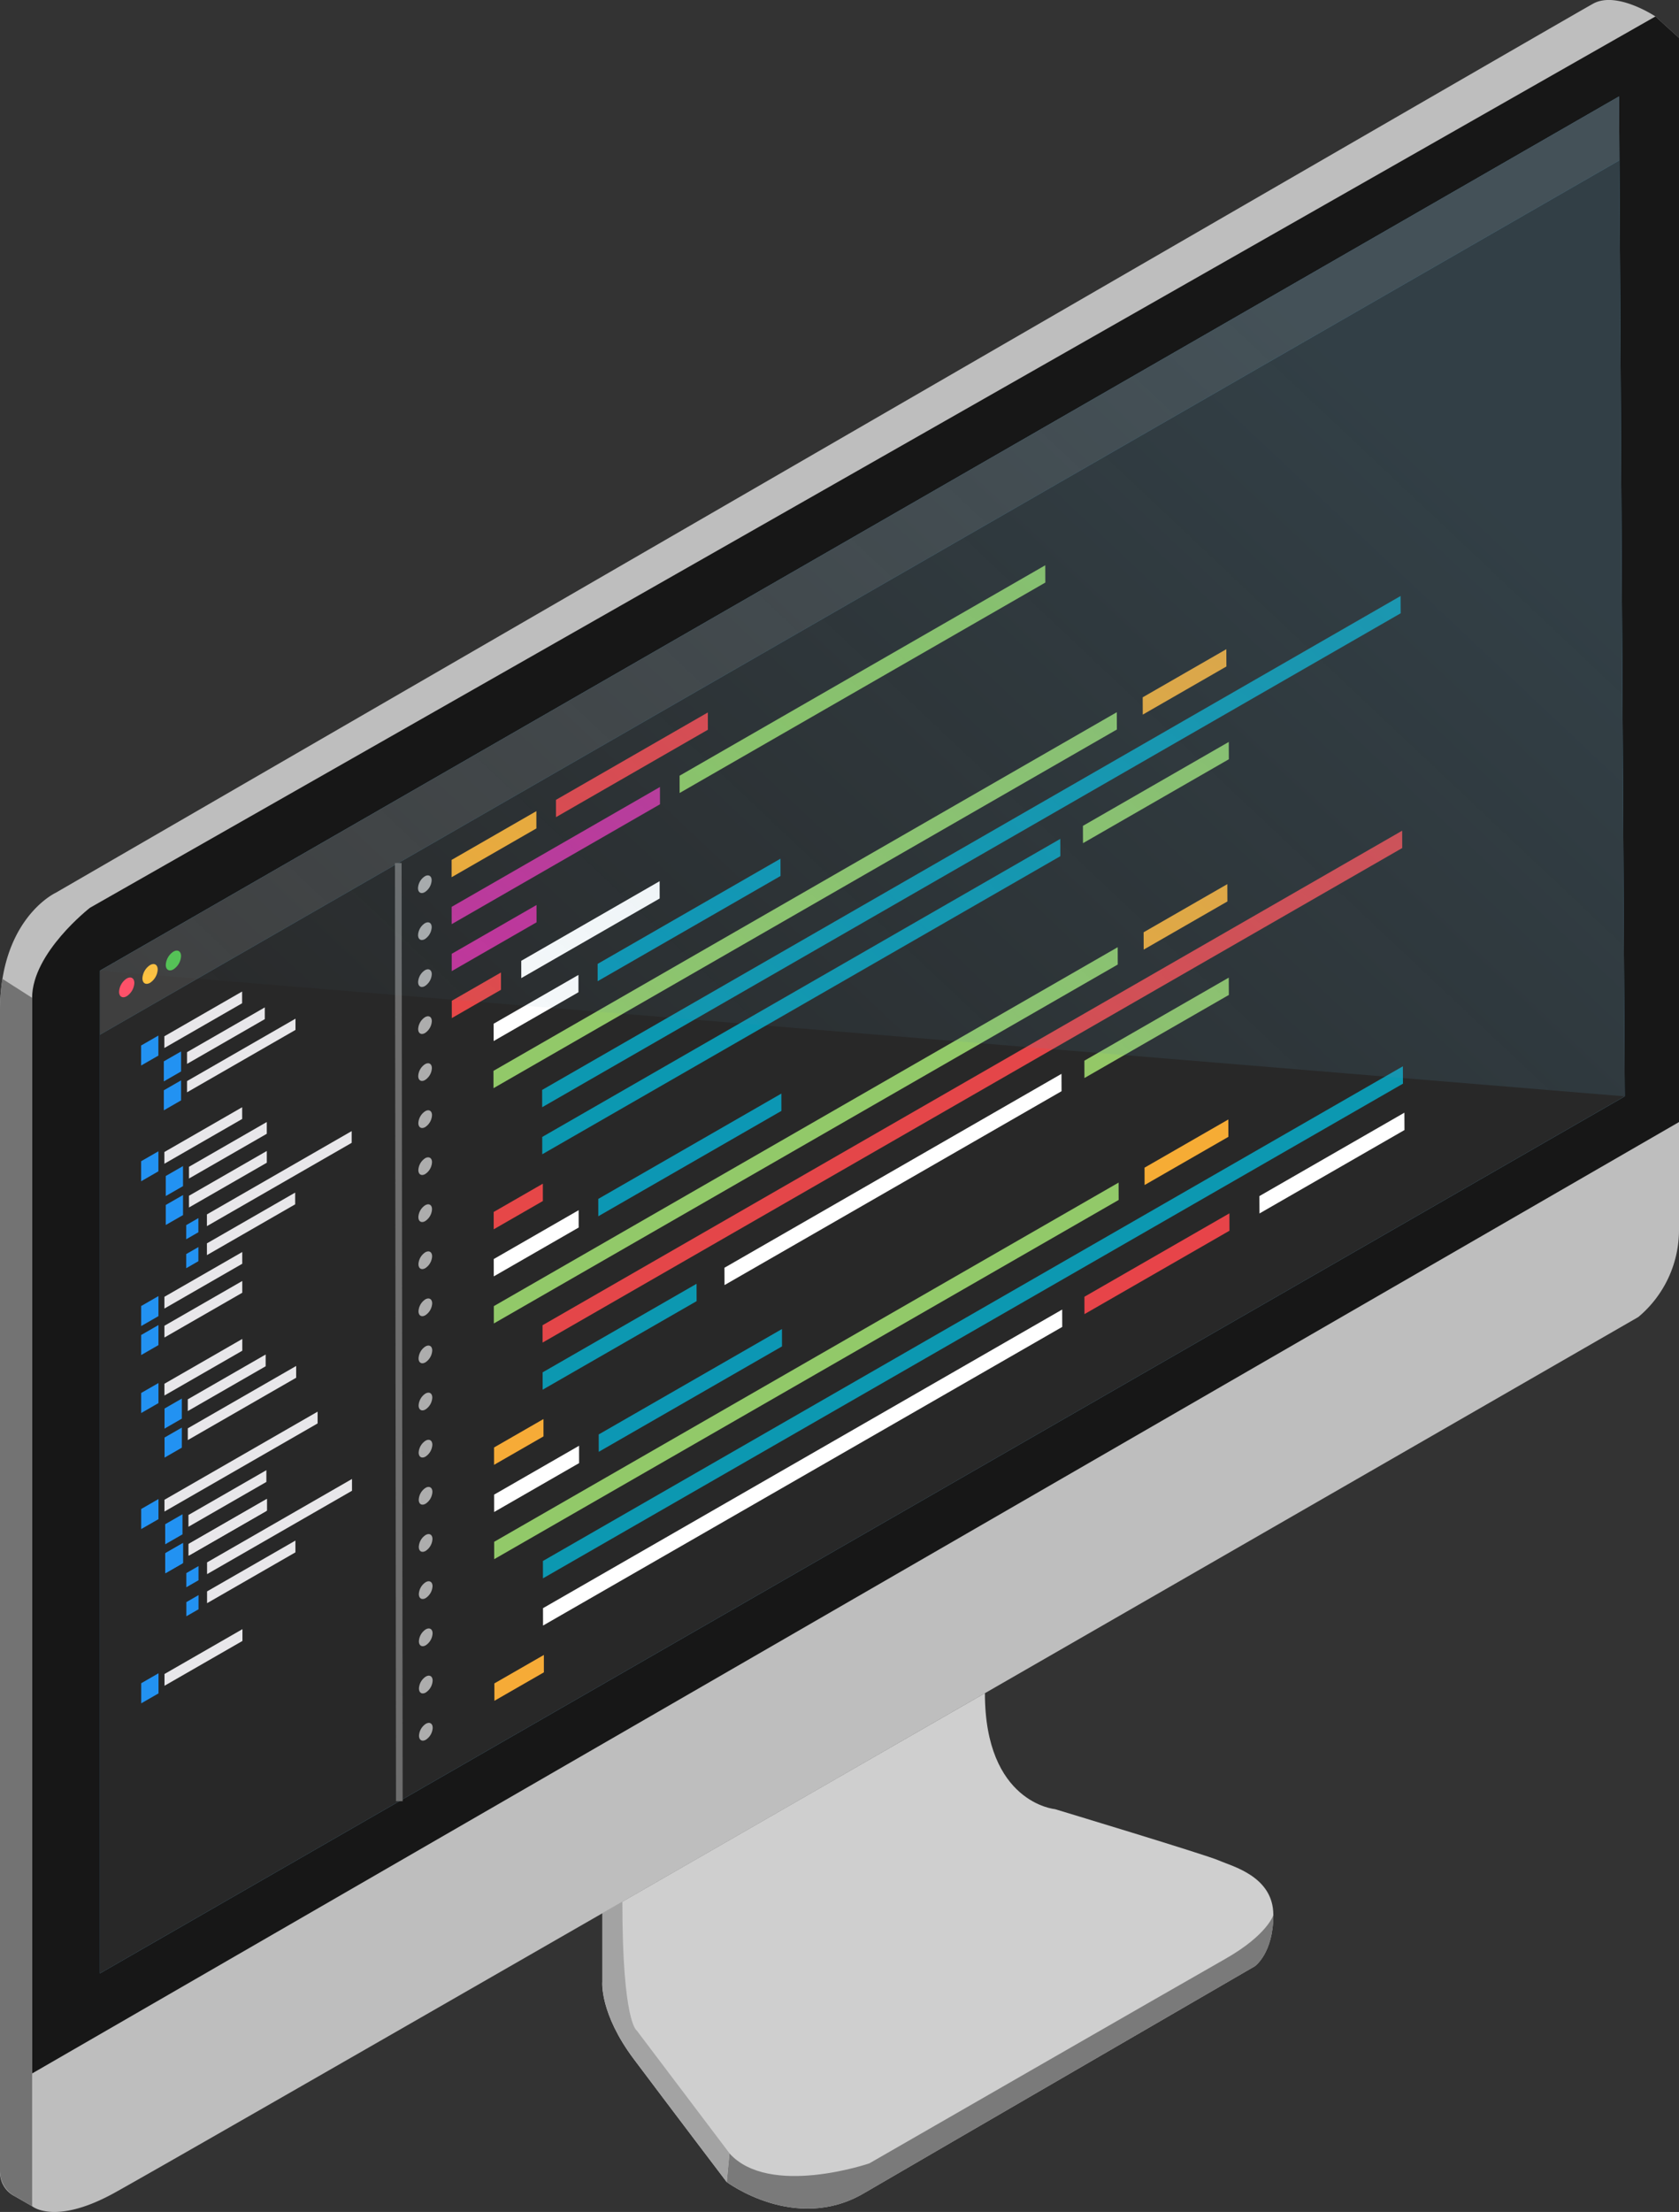
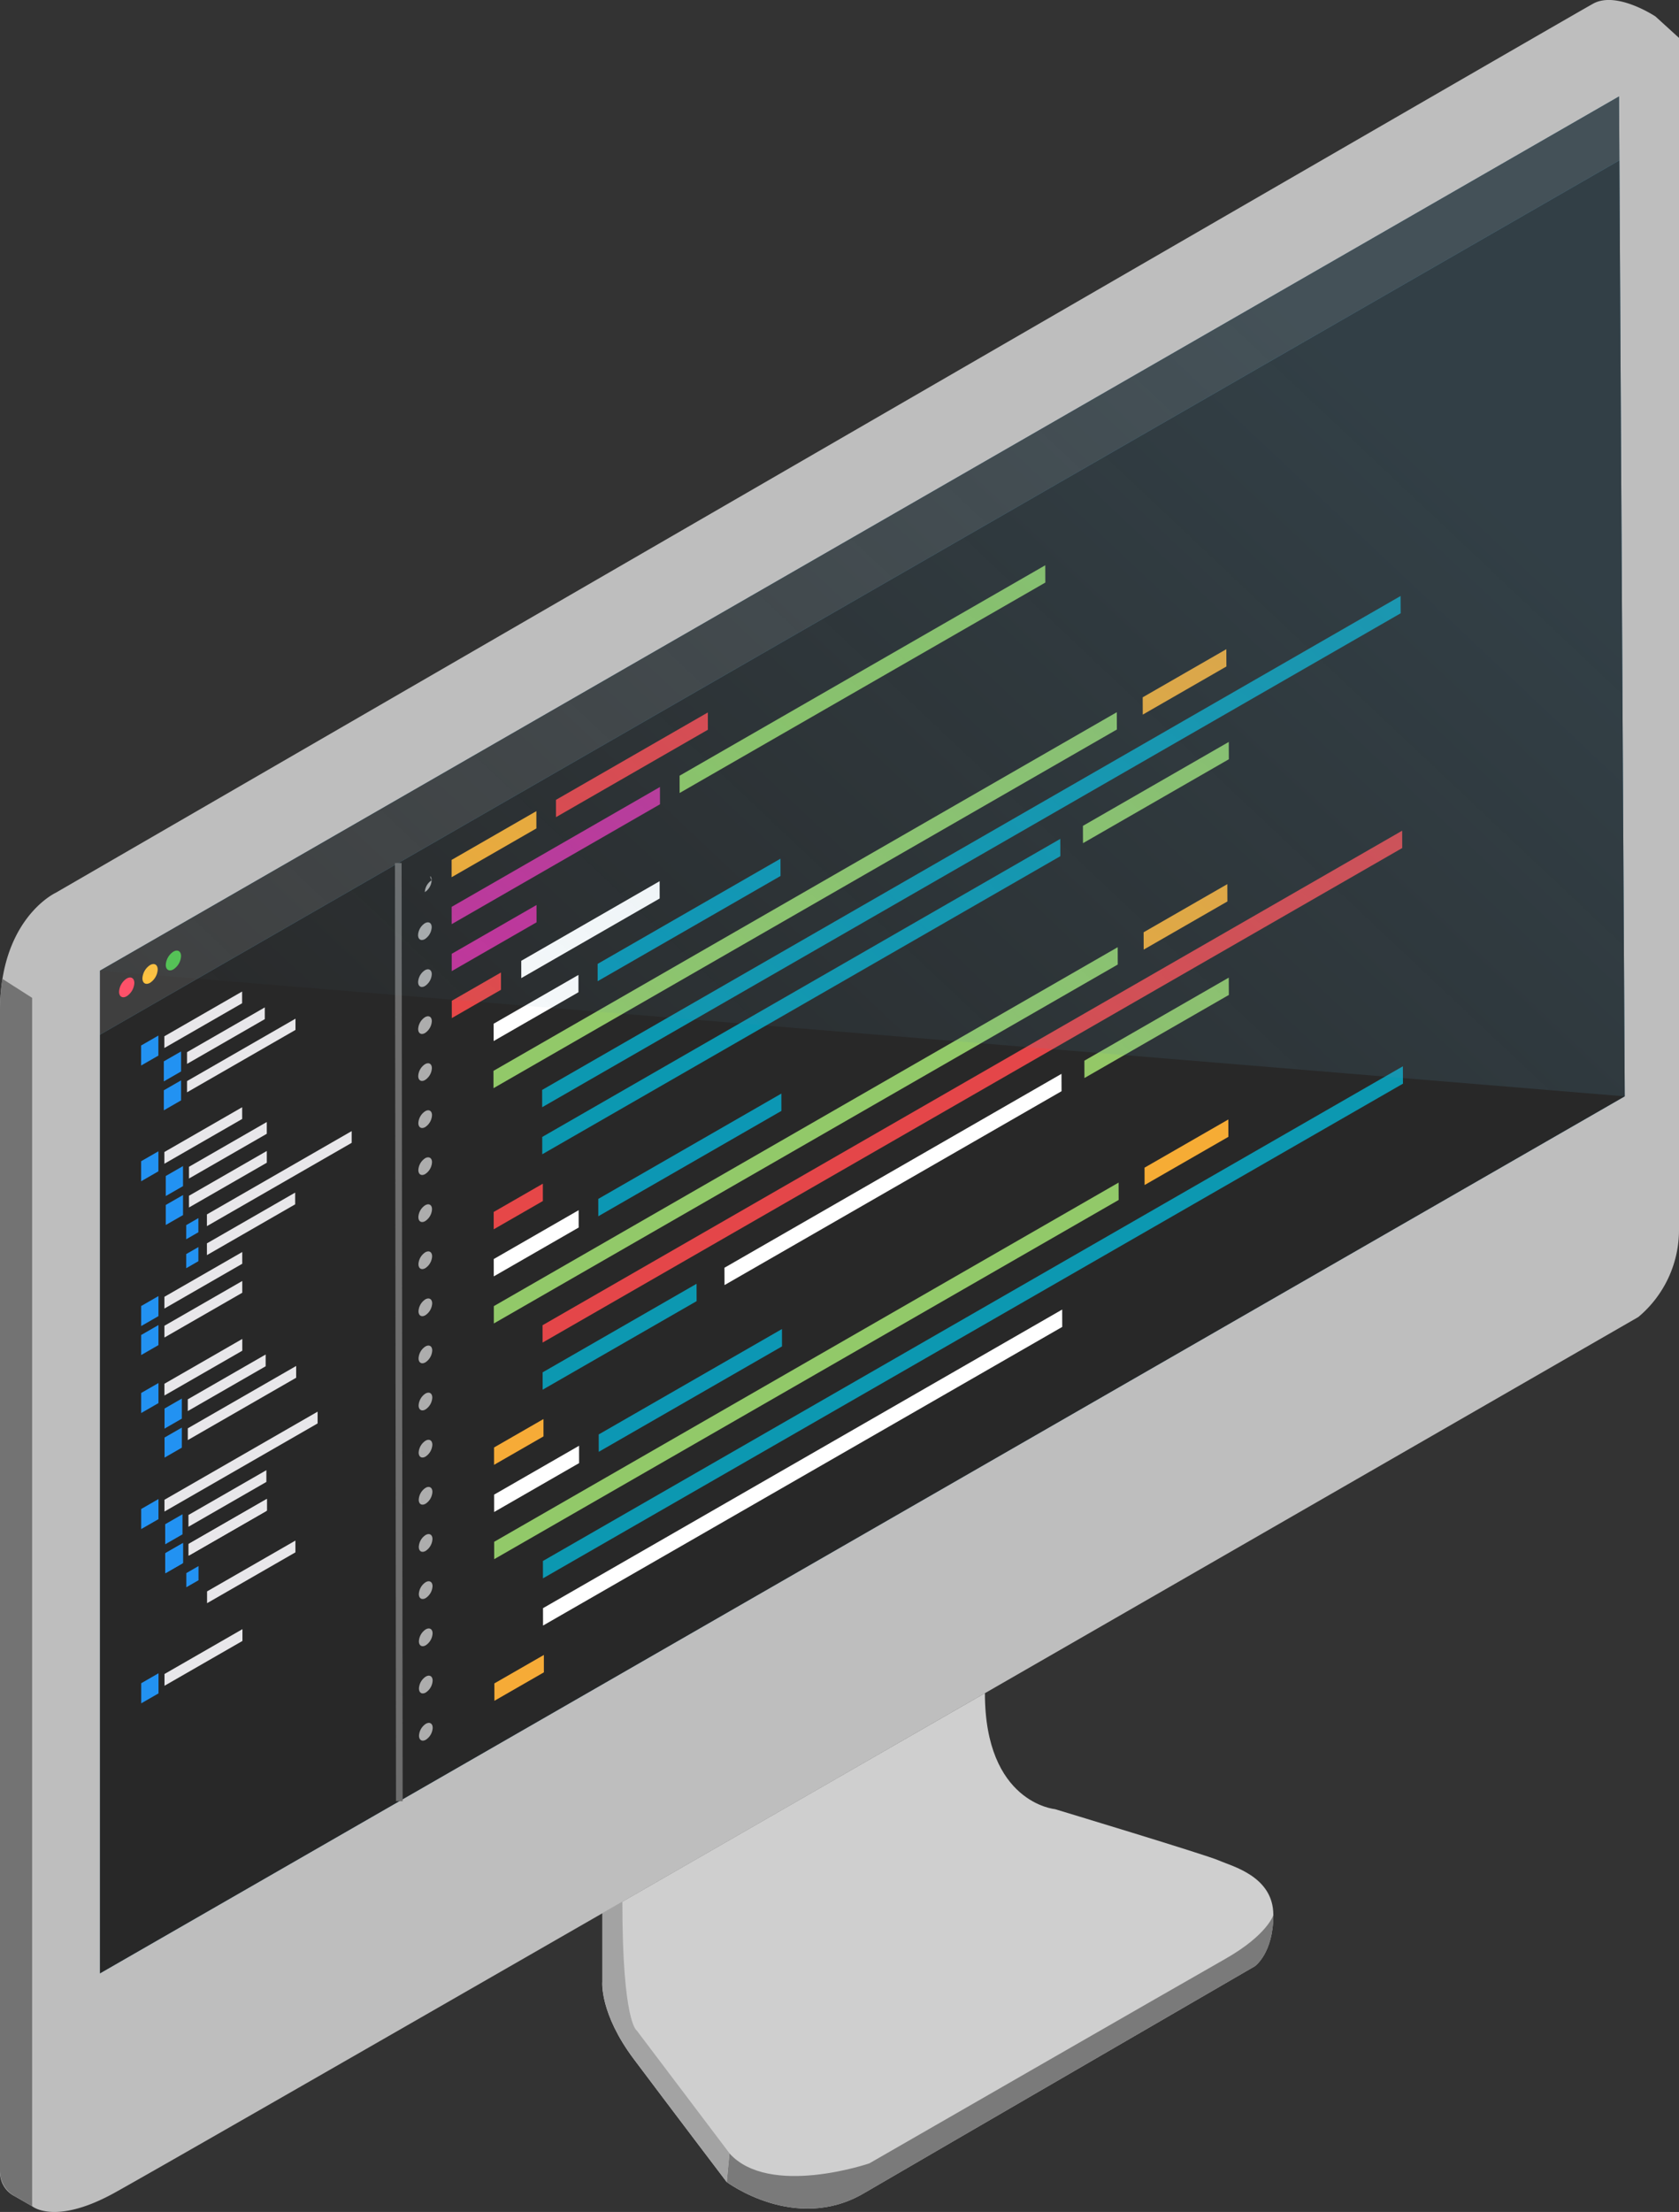
<svg xmlns="http://www.w3.org/2000/svg" viewBox="0 0 94.442 124.359">
  <rect x="0" y="0" width="94.442" height="124.359" fill="#333333" stroke="none" />
  <defs>
    <linearGradient id="bb3554e1-414f-4949-95eb-4dbbd996df93" x1="-119.2" y1="24.962" x2="-62.92" y2="84.664" gradientTransform="matrix(-1, 0, 0, 1, -39.452, 0)" gradientUnits="userSpaceOnUse">
      <stop offset="0" stop-color="#5691af" />
      <stop offset="1" stop-color="#538ba8" stop-opacity="0" />
    </linearGradient>
  </defs>
  <g id="a5814f67-8d3c-4800-a72e-8a6efc49daca" data-name="Layer 2">
    <g id="ab124529-e937-478e-9447-c4a232344a45" data-name="PAGE CONTENT">
      <path d="M3.132,50.194S.74,51.3.137,55.034A11.186,11.186,0,0,0,0,56.819v65.31a1.51,1.51,0,0,0,.848,1.358l.959.55s1.265,1.084,4.577-.723c1.362-.743,13.112-7.482,27.5-15.749,6.853-3.938,14.305-8.223,21.519-12.373C74.625,84.137,92.153,74.045,92.153,74.045a6.38,6.38,0,0,0,2.289-4.939V2.13L93.117.925S90.948-.52,89.623.2,3.132,50.194,3.132,50.194Z" style="fill:#bebebe" />
-       <path d="M94.442,63.083V2.13L93.117.925,5.059,51.037S1.807,53.567,1.807,56.1v60.472Z" style="fill:#171717" />
      <path d="M.137,55.034A11.186,11.186,0,0,0,0,56.819v65.226a1.645,1.645,0,0,0,.924,1.479l.883.513V56.1Z" style="fill:#737373" />
      <polygon points="5.622 54.571 91.069 5.422 91.39 61.638 5.622 110.946 5.622 54.571" style="fill:#5691af" />
      <path d="M55.4,95.192c-6.822,3.924-13.856,7.969-20.4,11.727l-1.122.646v3.863s-.156,1.767,1.772,4.337,5.22,6.906,5.22,6.906,3.854,2.891,7.709.643,22-12.769,22-12.769,1.044-.723,1.044-2.891-2.329-2.731-3.051-3.052-9.236-2.891-9.236-2.891S55.4,101.362,55.4,95.192Z" style="fill:#cfcfcf" />
      <path d="M40.877,122.671s3.854,2.891,7.709.643,22-12.769,22-12.769,1.044-.723,1.044-2.891c0,0-.321,1.124-2.73,2.489s-20,11.484-20,11.484-5.621,1.928-7.87-.562Z" style="fill:#7a7a7a" />
      <path d="M35.007,106.919l-1.122.646v3.863s-.156,1.767,1.772,4.337,5.22,6.906,5.22,6.906l.16-1.606-5.22-6.906S35.007,113.734,35.007,106.919Z" style="fill:#a3a3a3" />
      <polygon points="91.089 9.015 5.622 58.173 5.622 54.571 91.069 5.422 91.089 9.015" style="fill:#3f3f3f" />
      <path d="M7.556,55.265a.946.946,0,0,1-.429.744c-.237.137-.429.024-.429-.251a.946.946,0,0,1,.429-.744C7.364,54.877,7.556,54.99,7.556,55.265Z" style="fill:#fd5169" />
      <path d="M8.87,54.509a.95.95,0,0,1-.429.745c-.237.136-.429.024-.43-.251a.949.949,0,0,1,.43-.745C8.678,54.122,8.87,54.234,8.87,54.509Z" style="fill:#ffc341" />
      <path d="M10.184,53.753a.948.948,0,0,1-.429.745c-.237.136-.43.024-.43-.251a.95.95,0,0,1,.429-.745C9.991,53.366,10.184,53.478,10.184,53.753Z" style="fill:#55c454" />
      <polygon points="22.403 48.521 5.622 58.173 5.622 110.946 22.462 101.265 22.403 48.521" style="fill:#282828" />
      <polygon points="22.403 48.521 91.089 9.015 91.39 61.638 22.462 101.265 22.403 48.521" style="fill:#282828" />
      <line x1="22.462" y1="101.265" x2="22.403" y2="48.521" style="fill:none;stroke:#6d6d6d;stroke-miterlimit:10;stroke-width:0.374px" />
      <polygon points="8.909 59.347 7.938 59.905 7.938 58.779 8.908 58.221 8.909 59.347" style="fill:#2292f2" />
      <polygon points="13.618 56.405 9.245 58.92 9.245 58.261 13.618 55.745 13.618 56.405" style="fill:#e8e7ea" />
      <polygon points="10.185 60.239 9.215 60.797 9.214 59.671 10.185 59.113 10.185 60.239" style="fill:#2292f2" />
      <polygon points="14.895 57.297 10.521 59.813 10.521 59.153 14.895 56.637 14.895 57.297" style="fill:#e8e7ea" />
      <polygon points="10.185 61.865 9.215 62.424 9.215 61.297 10.185 60.739 10.185 61.865" style="fill:#2292f2" />
      <polygon points="16.621 57.903 10.521 61.411 10.521 60.779 16.621 57.271 16.621 57.903" style="fill:#e8e7ea" />
      <polygon points="8.91 65.853 7.939 66.412 7.939 65.285 8.91 64.727 8.91 65.853" style="fill:#2292f2" />
      <polygon points="13.622 62.91 9.246 65.427 9.246 64.767 13.621 62.25 13.622 62.91" style="fill:#e8e7ea" />
      <polygon points="10.295 66.685 9.324 67.243 9.324 66.116 10.294 65.558 10.295 66.685" style="fill:#2292f2" />
      <polygon points="15.007 63.742 10.631 66.258 10.631 65.598 15.006 63.081 15.007 63.742" style="fill:#e8e7ea" />
      <polygon points="10.295 68.313 9.324 68.871 9.324 67.744 10.295 67.186 10.295 68.313" style="fill:#2292f2" />
      <polygon points="15.008 65.369 10.631 67.886 10.631 67.226 15.007 64.709 15.008 65.369" style="fill:#e8e7ea" />
      <polygon points="11.159 69.278 10.475 69.672 10.475 68.877 11.159 68.483 11.159 69.278" style="fill:#2292f2" />
      <polygon points="19.781 64.252 11.639 68.935 11.639 68.275 19.781 63.592 19.781 64.252" style="fill:#e8e7ea" />
      <polygon points="8.912 73.995 7.941 74.553 7.941 73.426 8.912 72.867 8.912 73.995" style="fill:#2292f2" />
      <polygon points="13.626 71.05 9.248 73.568 9.248 72.907 13.626 70.39 13.626 71.05" style="fill:#e8e7ea" />
      <polygon points="8.912 75.624 7.941 76.183 7.941 75.055 8.912 74.496 8.912 75.624" style="fill:#2292f2" />
      <polygon points="13.627 72.68 9.249 75.197 9.248 74.536 13.627 72.019 13.627 72.68" style="fill:#e8e7ea" />
      <polygon points="8.913 78.884 7.941 79.443 7.941 78.314 8.913 77.756 8.913 78.884" style="fill:#2292f2" />
      <polygon points="13.629 75.939 9.249 78.457 9.249 77.796 13.628 75.277 13.629 75.939" style="fill:#e8e7ea" />
      <polygon points="10.227 79.759 9.255 80.318 9.255 79.189 10.226 78.63 10.227 79.759" style="fill:#2292f2" />
      <polygon points="14.943 76.813 10.563 79.332 10.563 78.671 14.943 76.152 14.943 76.813" style="fill:#e8e7ea" />
      <polygon points="10.227 81.39 9.256 81.949 9.255 80.82 10.227 80.261 10.227 81.39" style="fill:#2292f2" />
      <polygon points="16.659 77.458 10.564 80.963 10.564 80.301 16.659 76.796 16.659 77.458" style="fill:#e8e7ea" />
      <polygon points="8.914 85.408 7.942 85.967 7.942 84.837 8.914 84.278 8.914 85.408" style="fill:#2292f2" />
      <polygon points="17.865 80.027 9.251 84.981 9.251 84.319 17.865 79.365 17.865 80.027" style="fill:#e8e7ea" />
      <polygon points="10.265 86.263 9.293 86.822 9.292 85.693 10.264 85.134 10.265 86.263" style="fill:#2292f2" />
      <polygon points="14.983 83.316 10.601 85.836 10.601 85.174 14.983 82.655 14.983 83.316" style="fill:#e8e7ea" />
      <polygon points="10.265 87.896 9.293 88.455 9.293 87.325 10.265 86.766 10.265 87.896" style="fill:#2292f2" />
      <polygon points="14.984 84.948 10.602 87.468 10.602 86.806 14.984 84.286 14.984 84.948" style="fill:#e8e7ea" />
      <polygon points="8.917 95.204 7.944 95.763 7.944 94.632 8.916 94.073 8.917 95.204" style="fill:#2292f2" />
      <polygon points="13.637 92.256 9.253 94.776 9.253 94.114 13.637 91.593 13.637 92.256" style="fill:#e8e7ea" />
      <polygon points="11.16 70.906 10.475 71.3 10.475 70.505 11.16 70.112 11.16 70.906" style="fill:#2292f2" />
      <polygon points="16.603 67.709 11.64 70.564 11.639 69.903 16.602 67.049 16.603 67.709" style="fill:#e8e7ea" />
      <polygon points="10.301 87.875 9.329 88.434 9.329 87.304 10.301 86.745 10.301 87.875" style="fill:#2292f2" />
      <polygon points="15.02 84.928 10.638 87.447 10.638 86.785 15.02 84.265 15.02 84.928" style="fill:#e8e7ea" />
      <polygon points="11.167 88.843 10.481 89.237 10.481 88.441 11.166 88.047 11.167 88.843" style="fill:#2292f2" />
-       <polygon points="19.8 83.812 11.647 88.5 11.647 87.838 19.799 83.15 19.8 83.812" style="fill:#e8e7ea" />
-       <polygon points="11.167 90.476 10.482 90.87 10.482 90.073 11.167 89.679 11.167 90.476" style="fill:#2292f2" />
      <polygon points="16.617 87.275 11.647 90.133 11.647 89.47 16.616 86.613 16.617 87.275" style="fill:#e8e7ea" />
      <polygon points="30.171 46.575 25.403 49.318 25.402 48.345 30.17 45.603 30.171 46.575" style="fill:#f4ad35" />
      <polygon points="37.123 45.218 25.407 51.957 25.405 50.984 37.121 44.246 37.123 45.218" style="fill:#c2349a" />
      <polygon points="30.18 51.854 25.41 54.597 25.409 53.624 30.178 50.881 30.18 51.854" style="fill:#c5329a" />
      <polygon points="28.18 55.647 25.414 57.238 25.412 56.265 28.179 54.674 28.18 55.647" style="fill:#e64748" />
      <polygon points="32.538 55.785 27.767 58.529 27.765 57.556 32.537 54.812 32.538 55.785" style="fill:#fff" />
      <polygon points="62.823 41.014 27.759 61.179 27.757 60.205 62.819 40.041 62.823 41.014" style="fill:#92c969" />
      <polygon points="78.786 34.48 30.497 62.25 30.495 61.276 78.781 33.508 78.786 34.48" style="fill:#0c98b1" />
      <polygon points="59.643 48.136 30.501 64.895 30.5 63.92 59.64 47.163 59.643 48.136" style="fill:#0b98b1" />
      <polygon points="30.536 67.523 27.771 69.113 27.769 68.138 30.535 66.548 30.536 67.523" style="fill:#e64748" />
      <polygon points="32.55 69.013 27.774 71.76 27.773 70.785 32.548 68.038 32.55 69.013" style="fill:#fff" />
      <polygon points="78.874 47.677 30.519 75.482 30.517 74.506 78.87 46.703 78.874 47.677" style="fill:#e44649" />
      <polygon points="39.184 73.152 30.523 78.131 30.522 77.155 39.181 72.176 39.184 73.152" style="fill:#0c98b1" />
      <polygon points="30.571 80.756 27.79 82.355 27.789 81.379 30.57 79.78 30.571 80.756" style="fill:#f6ab37" />
      <polygon points="59.749 74.601 30.545 91.391 30.544 90.413 59.746 73.624 59.749 74.601" style="fill:#fff" />
-       <path d="M24.279,49.491a.841.841,0,0,1-.383.665c-.211.122-.383.022-.383-.224a.843.843,0,0,1,.382-.664C24.107,49.146,24.279,49.246,24.279,49.491Z" style="fill:#adadad" />
+       <path d="M24.279,49.491a.841.841,0,0,1-.383.665a.843.843,0,0,1,.382-.664C24.107,49.146,24.279,49.246,24.279,49.491Z" style="fill:#adadad" />
      <path d="M24.282,52.131a.846.846,0,0,1-.382.665c-.212.122-.384.021-.384-.224a.841.841,0,0,1,.383-.665C24.11,51.785,24.282,51.885,24.282,52.131Z" style="fill:#adadad" />
      <path d="M24.286,54.771a.845.845,0,0,1-.383.665c-.212.122-.384.022-.384-.224a.845.845,0,0,1,.383-.665C24.114,54.425,24.285,54.525,24.286,54.771Z" style="fill:#adadad" />
      <path d="M24.289,57.412a.847.847,0,0,1-.383.666c-.212.121-.384.021-.384-.225a.847.847,0,0,1,.383-.665C24.117,57.066,24.289,57.166,24.289,57.412Z" style="fill:#adadad" />
      <path d="M24.292,60.054a.845.845,0,0,1-.383.666c-.212.122-.384.021-.384-.225a.847.847,0,0,1,.383-.665C24.12,59.708,24.292,59.808,24.292,60.054Z" style="fill:#adadad" />
      <path d="M24.3,62.7a.85.85,0,0,1-.383.666c-.212.122-.384.021-.385-.225a.848.848,0,0,1,.383-.665C24.123,62.351,24.3,62.451,24.3,62.7Z" style="fill:#adadad" />
      <path d="M24.3,65.341a.847.847,0,0,1-.383.666c-.212.122-.384.021-.385-.225a.848.848,0,0,1,.384-.666C24.127,65,24.3,65.1,24.3,65.341Z" style="fill:#adadad" />
      <path d="M24.3,67.986a.845.845,0,0,1-.383.666c-.212.122-.384.021-.384-.225a.845.845,0,0,1,.383-.666C24.13,67.639,24.3,67.74,24.3,67.986Z" style="fill:#adadad" />
      <path d="M24.306,70.632a.848.848,0,0,1-.384.666c-.212.122-.384.021-.384-.225a.845.845,0,0,1,.383-.666C24.133,70.285,24.305,70.386,24.306,70.632Z" style="fill:#adadad" />
      <path d="M24.309,73.279a.848.848,0,0,1-.384.666c-.212.122-.384.021-.384-.225a.849.849,0,0,1,.383-.667C24.136,72.932,24.308,73.032,24.309,73.279Z" style="fill:#adadad" />
      <path d="M24.312,75.926a.847.847,0,0,1-.383.667c-.212.122-.385.021-.385-.225a.846.846,0,0,1,.384-.667C24.14,75.579,24.312,75.68,24.312,75.926Z" style="fill:#adadad" />
      <path d="M24.315,78.575a.846.846,0,0,1-.383.667c-.212.122-.384.021-.385-.226a.85.85,0,0,1,.384-.667C24.143,78.228,24.315,78.328,24.315,78.575Z" style="fill:#adadad" />
      <path d="M24.319,81.224a.85.85,0,0,1-.384.668c-.212.122-.384.021-.385-.226A.85.85,0,0,1,23.934,81C24.146,80.877,24.318,80.978,24.319,81.224Z" style="fill:#adadad" />
      <path d="M24.322,83.875a.847.847,0,0,1-.384.667c-.212.122-.384.021-.384-.225a.847.847,0,0,1,.383-.668C24.149,83.527,24.322,83.628,24.322,83.875Z" style="fill:#adadad" />
      <path d="M24.325,86.526a.847.847,0,0,1-.383.668c-.213.122-.385.021-.385-.226a.845.845,0,0,1,.383-.667C24.153,86.178,24.325,86.28,24.325,86.526Z" style="fill:#adadad" />
      <path d="M24.329,89.179a.85.85,0,0,1-.384.667c-.212.122-.385.021-.385-.226a.847.847,0,0,1,.384-.667C24.156,88.831,24.328,88.932,24.329,89.179Z" style="fill:#adadad" />
      <path d="M24.332,91.832a.85.85,0,0,1-.384.668c-.212.122-.385.021-.385-.226a.85.85,0,0,1,.384-.668C24.159,91.484,24.332,91.585,24.332,91.832Z" style="fill:#adadad" />
      <path d="M24.335,94.486a.848.848,0,0,1-.384.668c-.212.122-.384.021-.385-.226a.85.85,0,0,1,.384-.668C24.162,94.138,24.335,94.239,24.335,94.486Z" style="fill:#adadad" />
      <path d="M24.338,97.141a.848.848,0,0,1-.384.669c-.212.122-.384.02-.385-.227a.85.85,0,0,1,.384-.668C24.166,96.793,24.338,96.894,24.338,97.141Z" style="fill:#adadad" />
      <polygon points="39.818 41.027 31.274 45.941 31.272 44.969 39.815 40.055 39.818 41.027" style="fill:#e54549" />
      <polygon points="58.799 32.752 38.228 44.583 38.226 43.611 58.795 31.78 58.799 32.752" style="fill:#90c964" />
      <polygon points="37.106 50.514 29.321 54.991 29.32 54.018 37.104 49.541 37.106 50.514" style="fill:#fff" />
      <polygon points="43.904 49.249 33.617 55.164 33.616 54.191 43.902 48.276 43.904 49.249" style="fill:#0b98b6" />
      <polygon points="64.279 40.177 68.984 37.471 68.98 36.498 64.275 39.204 64.279 40.177" style="fill:#f6ac35" />
      <polygon points="60.917 47.404 69.121 42.686 69.117 41.713 60.913 46.431 60.917 47.404" style="fill:#92c967" />
      <polygon points="43.953 62.456 33.654 68.379 33.652 67.404 43.951 61.482 43.953 62.456" style="fill:#0c97b4" />
      <polygon points="62.873 54.227 27.778 74.407 27.777 73.432 62.87 53.252 62.873 54.227" style="fill:#92c969" />
      <polygon points="64.331 53.389 69.04 50.681 69.036 49.707 64.327 52.414 64.331 53.389" style="fill:#f6ac35" />
      <polygon points="59.711 61.349 40.753 72.249 40.75 71.274 59.707 60.373 59.711 61.349" style="fill:#fff" />
      <polygon points="69.121 55.937 60.998 60.608 60.995 59.633 69.117 54.963 69.121 55.937" style="fill:#94c867" />
      <polygon points="62.924 67.463 27.798 87.659 27.796 86.682 62.92 66.487 62.924 67.463" style="fill:#92c969" />
      <polygon points="64.382 66.624 69.096 63.914 69.092 62.938 64.379 65.648 64.382 66.624" style="fill:#f6ac35" />
      <polygon points="32.574 82.258 27.794 85.007 27.793 84.03 32.572 81.282 32.574 82.258" style="fill:#fff" />
      <polygon points="43.987 75.696 33.679 81.623 33.677 80.646 43.984 74.72 43.987 75.696" style="fill:#0c97b4" />
      <polygon points="30.593 94.021 27.81 95.621 27.808 94.643 30.592 93.043 30.593 94.021" style="fill:#f6ab37" />
      <polygon points="78.915 60.925 30.541 88.737 30.539 87.76 78.91 59.949 78.915 60.925" style="fill:#0c98b1" />
-       <polygon points="61 73.882 69.156 69.193 69.152 68.216 60.997 72.905 61 73.882" style="fill:#e74449" />
-       <polygon points="70.845 68.222 79.001 63.532 78.996 62.556 70.84 67.245 70.845 68.222" style="fill:#fff" />
      <polygon points="5.622 54.571 35.907 37.151 91.069 5.422 91.39 61.638 5.622 54.571" style="opacity:0.22;fill:url(#bb3554e1-414f-4949-95eb-4dbbd996df93)" />
    </g>
  </g>
</svg>